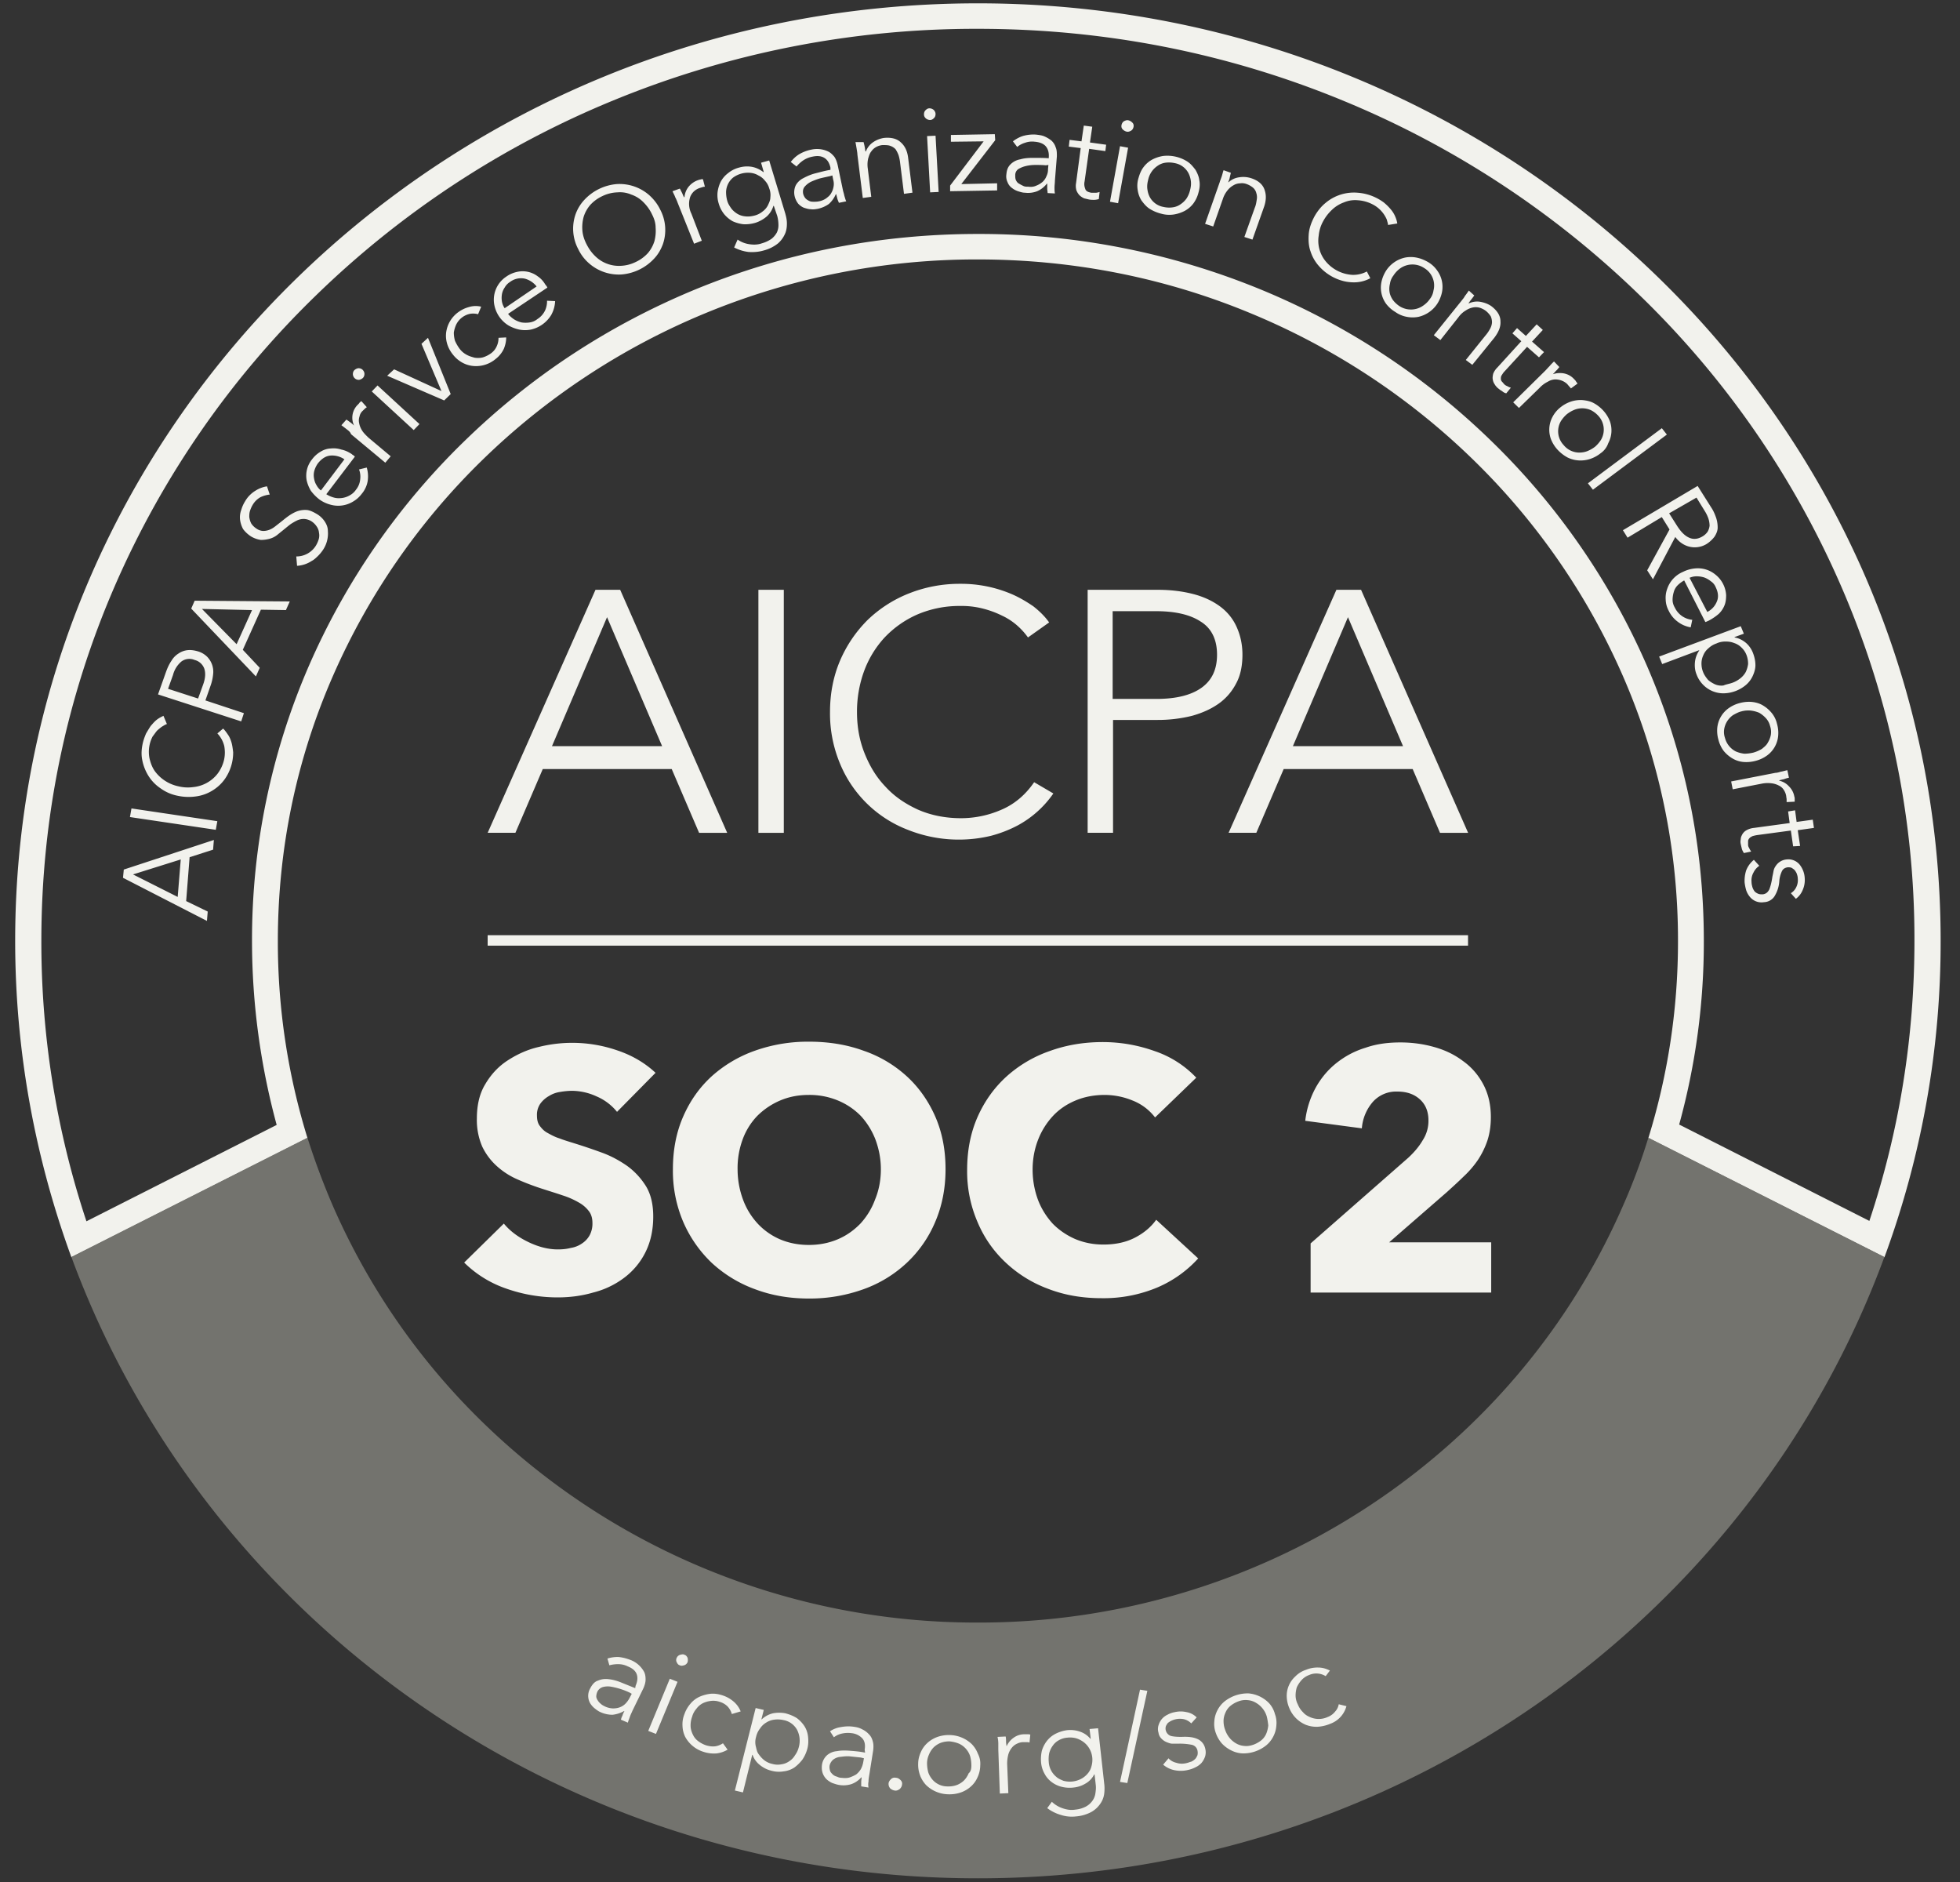
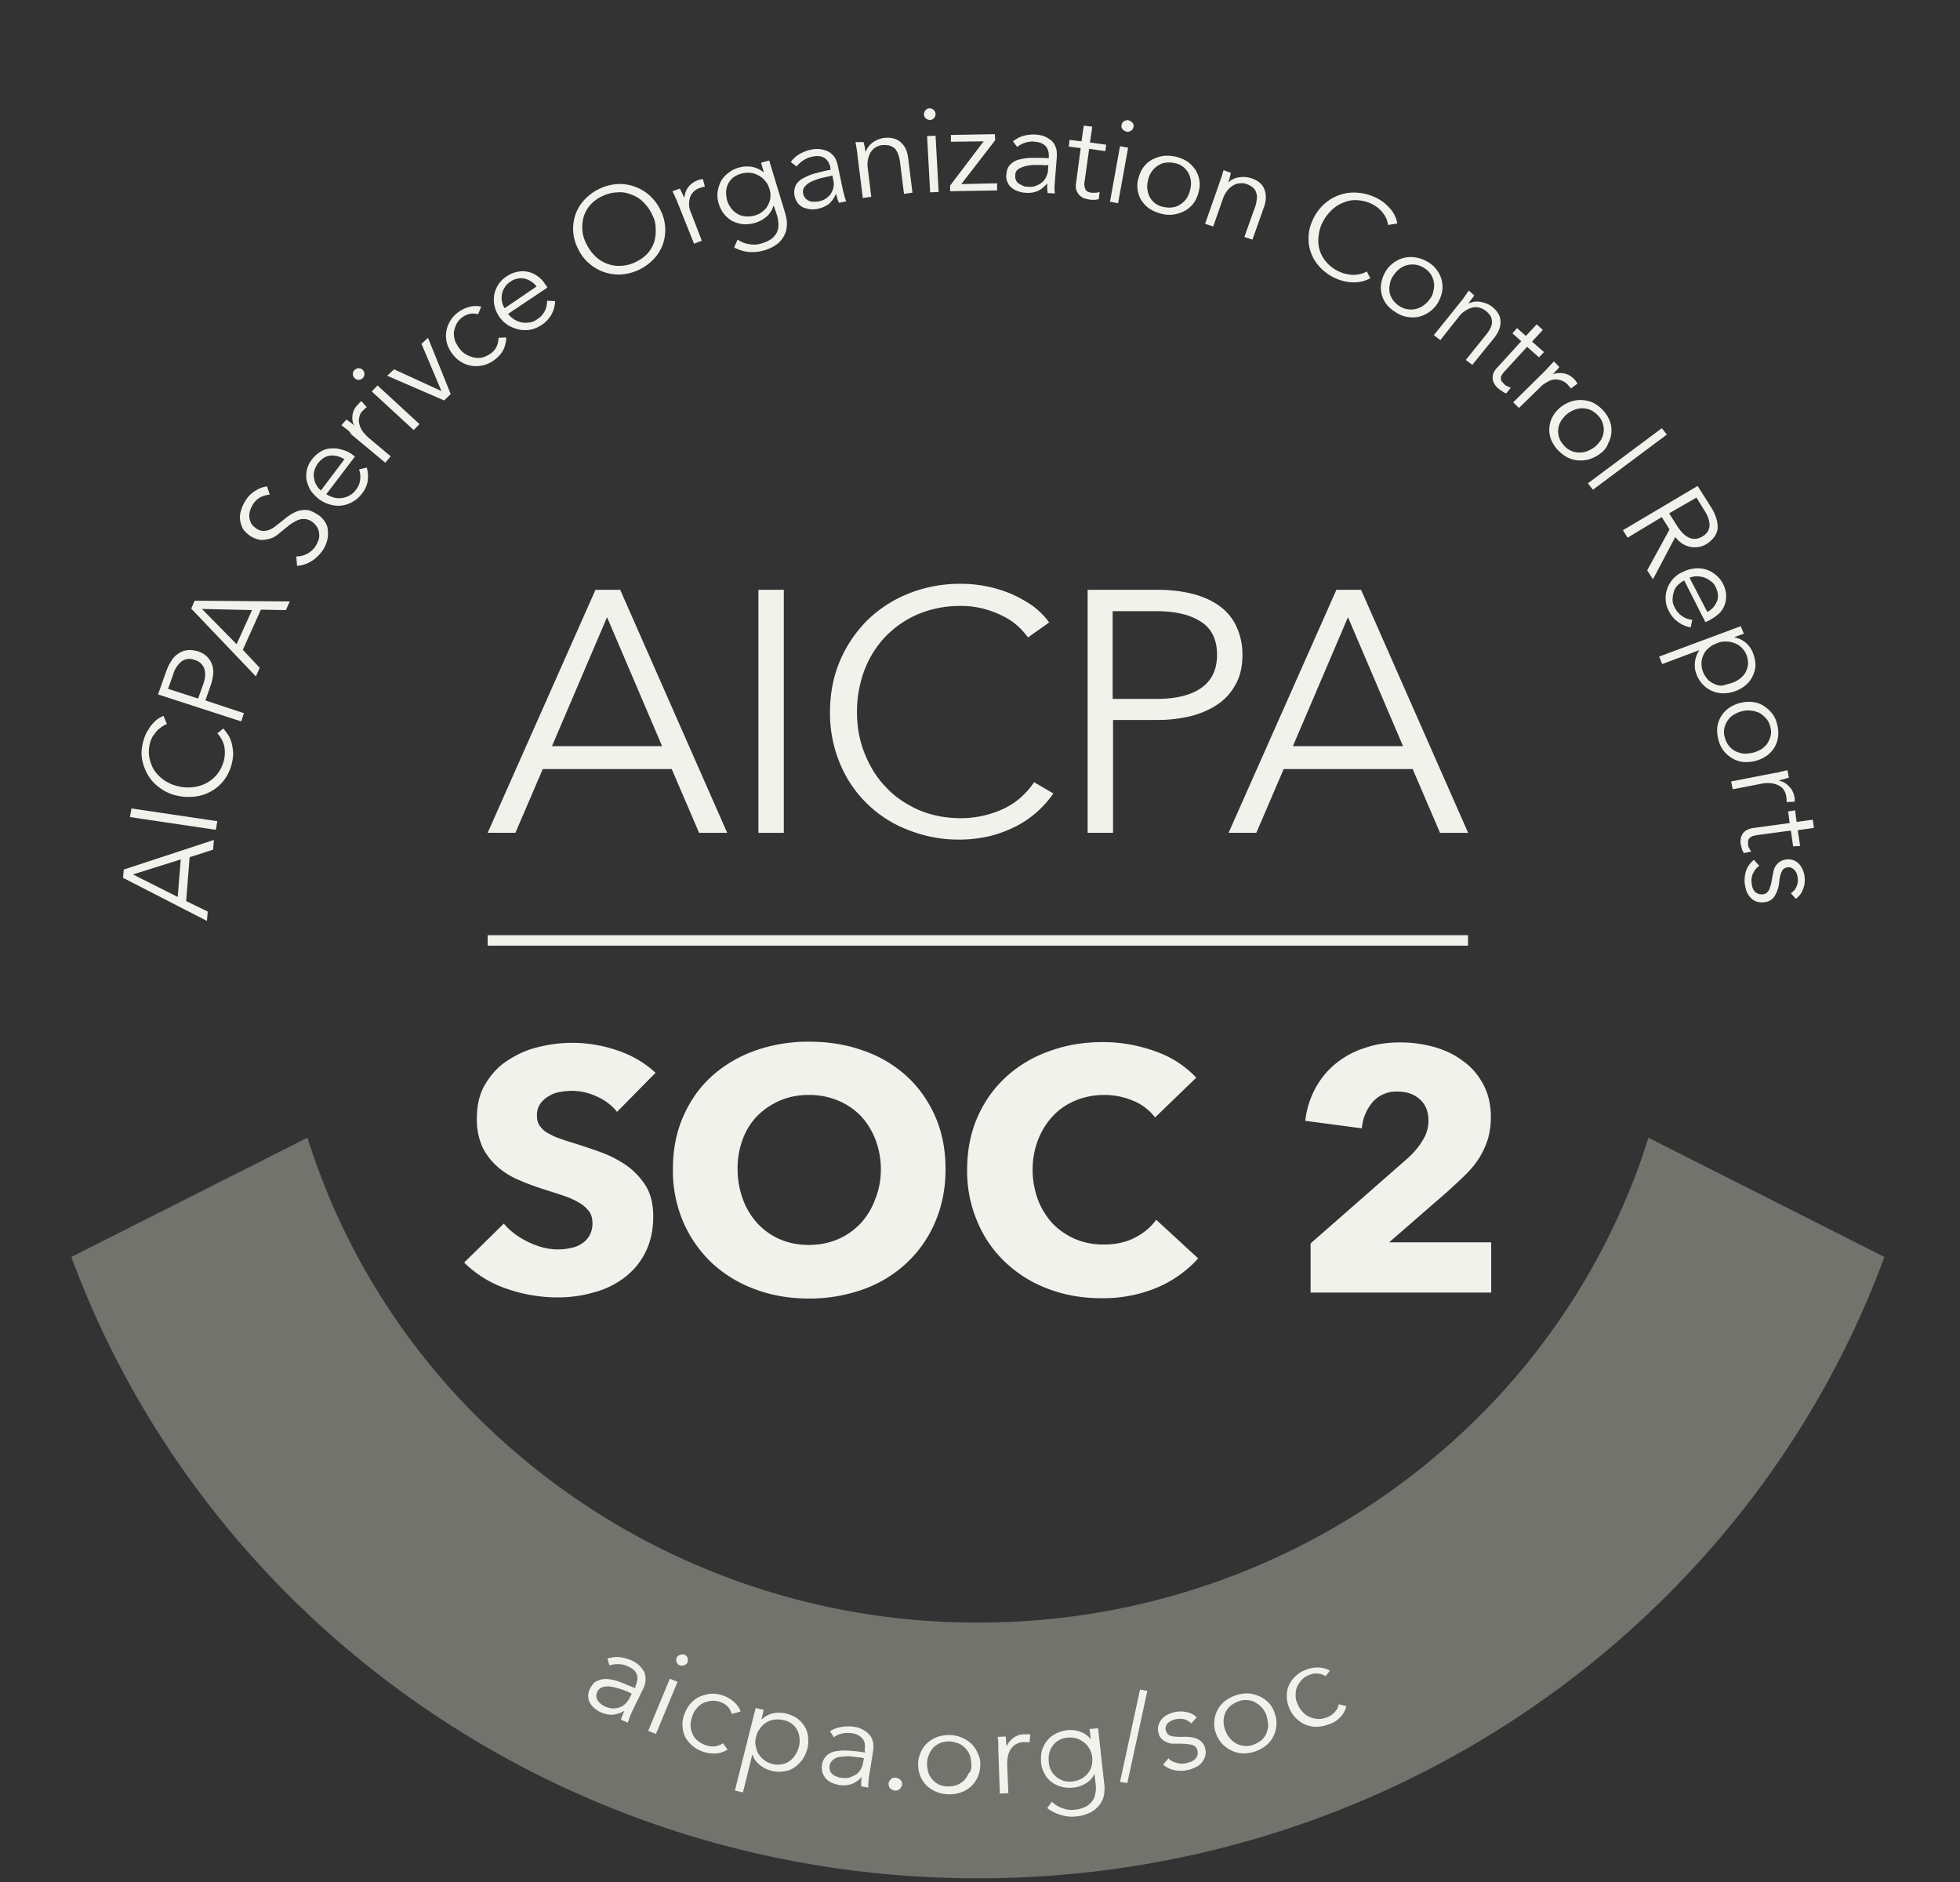
<svg xmlns="http://www.w3.org/2000/svg" width="50" height="48" fill="none">
  <rect width="100%" height="100%" fill="#333333" stroke="none" />
  <g clip-path="url(#a)">
-     <path fill="#F2F2ED" d="M24.947.735c3.222 0 6.356.612 9.303 1.827a23.908 23.908 0 0 1 7.594 4.983 23.157 23.157 0 0 1 5.118 7.393 22.557 22.557 0 0 1 1.876 9.057c0 2.448-.383 4.84-1.15 7.144l-4.852-2.458a17.51 17.51 0 0 0 .629-4.686c0-2.439-.491-4.801-1.454-7.02a18.005 18.005 0 0 0-3.969-5.729 18.554 18.554 0 0 0-5.884-3.864 18.867 18.867 0 0 0-7.211-1.415c-2.505 0-4.931.478-7.21 1.415-2.201.909-4.186 2.21-5.885 3.864a18.011 18.011 0 0 0-3.969 5.729 17.537 17.537 0 0 0-1.454 7.02c0 1.597.216 3.175.629 4.696l-4.853 2.458a22.602 22.602 0 0 1-1.15-7.154c0-3.137.63-6.188 1.877-9.057A23.207 23.207 0 0 1 8.05 7.545a23.856 23.856 0 0 1 7.594-4.983A24.302 24.302 0 0 1 24.947.735Zm0-.65C11.38.085.387 10.787.387 23.995c0 2.83.512 5.547 1.435 8.072l6.022-3.041a16.912 16.912 0 0 1-.756-5.022c0-2.352.471-4.629 1.404-6.761a17.448 17.448 0 0 1 3.831-5.528 17.973 17.973 0 0 1 5.679-3.73 18.109 18.109 0 0 1 6.945-1.368c2.407 0 4.755.46 6.945 1.368a17.974 17.974 0 0 1 5.679 3.73 17.45 17.45 0 0 1 3.83 5.528 16.832 16.832 0 0 1 1.405 6.761c0 1.722-.255 3.405-.756 5.021l6.022 3.042a23.217 23.217 0 0 0 1.434-8.072c0-13.208-10.992-23.91-24.559-23.91Z" />
    <path fill="#73736E" d="M24.946 47.906c10.66 0 19.726-6.61 23.125-15.848l-6.021-3.041a15.467 15.467 0 0 1-.649 1.74 17.443 17.443 0 0 1-3.831 5.528 17.972 17.972 0 0 1-5.678 3.73 18.107 18.107 0 0 1-6.946 1.368 18.07 18.07 0 0 1-6.945-1.368 17.974 17.974 0 0 1-5.678-3.73 17.444 17.444 0 0 1-3.831-5.528 18.588 18.588 0 0 1-.649-1.74l-6.022 3.041c3.4 9.239 12.466 15.848 23.125 15.848Z" />
    <path fill="#F2F2ED" d="M13.148 21.24h-.707l2.75-6.197h.63l2.73 6.198h-.717l-.698-1.626h-3.29l-.698 1.626Zm.933-2.209h2.81l-1.405-3.29-1.405 3.29ZM19.347 21.24v-6.197h.648v6.198h-.648ZM26.872 20.236a2.615 2.615 0 0 1-.923.823 3.217 3.217 0 0 1-.669.258 3.512 3.512 0 0 1-2.122-.153 3.055 3.055 0 0 1-1.739-1.712 3.31 3.31 0 0 1-.245-1.3c0-.469.088-.909.255-1.301.168-.392.403-.736.698-1.033a3.232 3.232 0 0 1 1.051-.679 3.5 3.5 0 0 1 1.316-.249 3.286 3.286 0 0 1 1.327.268c.196.086.373.192.54.306.157.124.295.258.403.411l-.54.383a1.805 1.805 0 0 0-.266-.296 1.624 1.624 0 0 0-.393-.259 2.465 2.465 0 0 0-.49-.181 2.163 2.163 0 0 0-.57-.067 2.73 2.73 0 0 0-1.11.22 2.58 2.58 0 0 0-.836.592 2.578 2.578 0 0 0-.52.861 3.01 3.01 0 0 0-.177 1.033c0 .364.059.708.186 1.033.128.325.295.612.531.86.226.25.5.44.835.594.324.143.697.22 1.1.22.364 0 .717-.077 1.041-.22.334-.144.61-.383.826-.698l.49.287ZM27.746 15.043h1.798c.324 0 .619.038.884.105s.491.172.678.306c.186.134.334.306.432.517.098.21.157.45.157.727 0 .277-.049.526-.157.726-.108.21-.256.383-.442.517-.187.134-.413.239-.688.316a3.61 3.61 0 0 1-.884.105h-1.13v2.878h-.648v-6.197Zm1.749 2.783c.51 0 .894-.096 1.159-.287.265-.191.393-.469.393-.841 0-.383-.138-.67-.413-.842-.275-.182-.658-.268-1.15-.268h-1.1v2.238h1.11ZM32.049 21.24h-.707l2.75-6.197h.629l2.731 6.198h-.717l-.697-1.626h-3.291l-.698 1.626Zm.933-2.209h2.81l-1.405-3.29-1.405 3.29ZM15.74 28.357a1.348 1.348 0 0 0-.52-.393 1.53 1.53 0 0 0-.619-.143c-.098 0-.206.01-.314.029a.727.727 0 0 0-.285.105.685.685 0 0 0-.216.191.495.495 0 0 0-.088.306c0 .105.02.191.068.258.05.067.108.134.197.182.088.048.186.105.314.144.118.047.256.086.403.133.216.067.442.144.678.23.236.086.442.2.638.335.197.143.354.315.481.516.128.21.187.469.187.775 0 .354-.069.66-.206.928a1.837 1.837 0 0 1-.54.64 2.2 2.2 0 0 1-.786.373c-.295.086-.6.124-.904.124-.452 0-.894-.076-1.326-.229a2.827 2.827 0 0 1-1.061-.66l1.012-.994c.157.19.363.344.619.468.255.124.51.191.756.191.118 0 .226-.01.334-.038a.684.684 0 0 0 .285-.114.589.589 0 0 0 .196-.211.628.628 0 0 0 .07-.316c0-.114-.03-.22-.09-.296a.817.817 0 0 0-.255-.22 2.078 2.078 0 0 0-.412-.182c-.167-.057-.354-.114-.56-.181a6.409 6.409 0 0 1-.6-.23 1.926 1.926 0 0 1-.52-.335 1.596 1.596 0 0 1-.373-.497 1.704 1.704 0 0 1-.138-.717c0-.345.069-.641.216-.88.147-.249.334-.45.57-.603.236-.153.5-.277.795-.344a3.517 3.517 0 0 1 1.995.086c.373.124.707.316.982.574l-.982.995ZM24.121 29.82c0 .487-.088.937-.265 1.348a3.048 3.048 0 0 1-.727 1.043 3.177 3.177 0 0 1-1.1.67 4.043 4.043 0 0 1-1.385.238c-.501 0-.953-.076-1.386-.239a3.272 3.272 0 0 1-1.1-.67 3.19 3.19 0 0 1-.727-1.042 3.312 3.312 0 0 1-.265-1.348c0-.498.088-.947.265-1.349.177-.401.413-.736.727-1.023a3.293 3.293 0 0 1 1.1-.65 4.04 4.04 0 0 1 1.386-.23c.5 0 .962.076 1.385.23a3.14 3.14 0 0 1 1.1.65c.304.277.55.622.727 1.023.177.402.265.851.265 1.349Zm-1.65 0c0-.268-.05-.517-.138-.756a1.903 1.903 0 0 0-.373-.602 1.754 1.754 0 0 0-.58-.392 1.884 1.884 0 0 0-.746-.144c-.275 0-.51.048-.737.144a1.86 1.86 0 0 0-.58.392 1.712 1.712 0 0 0-.373.602 2.11 2.11 0 0 0-.128.756c0 .277.05.535.138.774.088.24.216.44.373.612a1.7 1.7 0 0 0 .57.402c.226.096.472.144.737.144s.51-.048.737-.144c.226-.096.412-.23.58-.402.156-.172.284-.372.372-.612.099-.239.148-.497.148-.774ZM29.535 32.832a3.54 3.54 0 0 1-1.434.278c-.492 0-.944-.077-1.366-.24a3.19 3.19 0 0 1-1.08-.669 2.986 2.986 0 0 1-.718-1.033 3.254 3.254 0 0 1-.265-1.33c0-.497.088-.946.265-1.348.177-.401.423-.746.737-1.032a3.227 3.227 0 0 1 1.1-.65c.423-.154.874-.23 1.356-.23.452 0 .894.076 1.326.23a2.61 2.61 0 0 1 1.061.678L29.466 28.5a1.335 1.335 0 0 0-.57-.43 1.882 1.882 0 0 0-.717-.144c-.265 0-.52.048-.746.144-.227.095-.423.23-.58.401a1.906 1.906 0 0 0-.373.603c-.089.23-.138.487-.138.755 0 .278.05.536.138.775.088.23.216.43.373.603.157.162.353.296.57.392.226.095.461.143.727.143.304 0 .57-.057.795-.172.226-.115.413-.268.55-.46l1.071.986a2.987 2.987 0 0 1-1.031.736ZM33.434 31.713l2.486-2.18c.157-.144.285-.297.373-.45a.905.905 0 0 0 .147-.507c0-.22-.069-.401-.216-.535s-.334-.201-.58-.201a.798.798 0 0 0-.618.258 1.165 1.165 0 0 0-.285.68l-1.444-.192a2.3 2.3 0 0 1 .265-.842c.137-.248.314-.459.53-.631.217-.172.462-.306.747-.392.275-.096.57-.134.884-.134.295 0 .58.038.855.115.275.076.52.191.736.354.217.152.393.354.521.593s.197.516.197.841c0 .22-.03.421-.089.603a2.15 2.15 0 0 1-.245.497 2.52 2.52 0 0 1-.364.42c-.137.135-.275.259-.422.393l-1.474 1.282h2.603v1.281h-4.607v-1.253ZM37.452 23.852H12.44v.267h25.01v-.267ZM5.299 23.25l-.02.238-2.141-1.1.02-.21 2.298-.755-.02.248-.599.192-.088 1.119.55.267Zm-.766-.374.078-.956-1.218.382 1.14.574ZM5.544 20.944l-.039.22-2.19-.325.039-.22 2.19.325ZM5.692 18.582c.05.048.089.105.128.163.04.057.069.133.088.2.02.077.03.154.04.24a1.18 1.18 0 0 1-.216.689c-.089.123-.197.22-.325.296a1.057 1.057 0 0 1-.412.143 1.323 1.323 0 0 1-.472-.019 1.102 1.102 0 0 1-.432-.191 1.048 1.048 0 0 1-.305-.316 1.188 1.188 0 0 1-.157-.402c-.03-.143-.02-.296.02-.459.02-.076.049-.153.078-.22.04-.067.079-.134.118-.191.05-.057.099-.115.148-.153.059-.048.118-.076.177-.105l.088.21c-.04.01-.079.039-.128.067-.04.029-.088.067-.127.105-.04.048-.07.096-.109.144a.844.844 0 0 0-.079.564c.03.124.07.23.138.325a1 1 0 0 0 .6.383.997.997 0 0 0 .373.02.898.898 0 0 0 .619-.335.946.946 0 0 0 .167-.345c.03-.125.03-.24.01-.363a.711.711 0 0 0-.177-.326l.147-.124ZM4.031 17.711l.207-.583c.039-.105.078-.191.137-.277a.531.531 0 0 1 .177-.182.503.503 0 0 1 .226-.086c.078-.01.167 0 .265.028a.56.56 0 0 1 .236.134.545.545 0 0 1 .157.46c-.01.095-.03.19-.069.296l-.127.363.982.325-.069.21-2.122-.688Zm1.022.106.128-.355c.059-.162.068-.296.03-.41a.353.353 0 0 0-.247-.22.34.34 0 0 0-.334.038.664.664 0 0 0-.216.344l-.127.354.766.248ZM6.626 17.032l-.098.22-1.65-1.73.088-.201 2.426.019-.098.22-.639-.01-.461 1.023.432.46Zm-.59-.602.393-.87-1.277-.029.884.899ZM6.88 12.614a.728.728 0 0 0-.236.067.53.53 0 0 0-.196.192.73.73 0 0 0-.069.152c-.02.058-.02.115-.02.163.01.057.02.105.05.163a.45.45 0 0 0 .137.133.318.318 0 0 0 .167.058c.05 0 .108-.01.157-.029a.59.59 0 0 0 .148-.086l.147-.115c.06-.047.128-.105.197-.153.068-.048.137-.086.206-.114a.609.609 0 0 1 .236-.039c.078 0 .167.039.265.096a.618.618 0 0 1 .216.2c.05.077.079.154.079.24a.75.75 0 0 1-.128.488.97.97 0 0 1-.128.153c-.049.047-.098.095-.157.124a.757.757 0 0 1-.373.124l-.02-.239a.582.582 0 0 0 .501-.277.735.735 0 0 0 .069-.153.343.343 0 0 0 .01-.172.328.328 0 0 0-.06-.163.454.454 0 0 0-.137-.134.382.382 0 0 0-.187-.057.394.394 0 0 0-.176.038 1.499 1.499 0 0 0-.167.096c-.05.038-.108.086-.167.134l-.177.143a.534.534 0 0 1-.197.096.836.836 0 0 1-.216.028.688.688 0 0 1-.245-.086.785.785 0 0 1-.207-.19.687.687 0 0 1-.078-.24.543.543 0 0 1 .03-.249.887.887 0 0 1 .098-.22.757.757 0 0 1 .275-.277.745.745 0 0 1 .284-.105l.07.21ZM8.973 11.581c.01.01.02.02.039.029.01.01.03.019.04.038l-.728.957a.719.719 0 0 0 .197.086c.068.019.137.019.206.01a.533.533 0 0 0 .196-.068.444.444 0 0 0 .158-.143.488.488 0 0 0 .108-.268.513.513 0 0 0-.03-.249l.197-.048c.039.134.039.259.02.364a.683.683 0 0 1-.148.306.739.739 0 0 1-.226.2.725.725 0 0 1-.57.077.859.859 0 0 1-.285-.134 1.147 1.147 0 0 1-.216-.22.907.907 0 0 1-.108-.267.66.66 0 0 1 .138-.536.726.726 0 0 1 .226-.2.525.525 0 0 1 .255-.077.63.63 0 0 1 .265.028c.099.02.177.058.266.115Zm-.187.134a.553.553 0 0 0-.354-.096c-.118.01-.226.077-.324.201a.628.628 0 0 0-.088.182.421.421 0 0 0-.01.191c.01.067.03.125.059.172.03.058.069.106.118.144l.599-.794ZM8.846 10.95a6.096 6.096 0 0 0-.137-.105l.128-.144c.03.02.068.048.108.077a.78.78 0 0 1 .088.076.464.464 0 0 1 .088-.526c.02-.02.04-.038.05-.057a.17.17 0 0 1 .049-.039l.137.153c-.01.01-.03.02-.049.039l-.059.057a.262.262 0 0 0-.078.143.3.3 0 0 0-.01.163.52.52 0 0 0 .069.182c.039.067.098.124.167.191l.57.478-.138.163-.874-.727c-.02-.057-.06-.086-.109-.124ZM9.248 9.43c.03.028.049.066.049.105 0 .038-.01.076-.04.105a.19.19 0 0 1-.098.048.15.15 0 0 1-.157-.144c0-.038.01-.076.04-.105a.189.189 0 0 1 .098-.048c.039 0 .078.01.108.038Zm1.453 1.386-.147.153-1.07-.985.147-.153 1.07.985ZM11.498 10.05l-.167.163-1.454-.63.177-.163 1.208.554-.51-1.205.166-.153.58 1.435ZM12.196 8.014a.494.494 0 0 0-.206-.01.509.509 0 0 0-.354.278.78.78 0 0 0-.059.2c0 .067.01.144.03.21.03.068.068.135.117.202.05.067.108.114.177.153.069.038.138.057.207.076.068.01.147.01.216-.01a.7.7 0 0 0 .206-.105.44.44 0 0 0 .147-.19.487.487 0 0 0 .04-.202l.196-.01c0 .096-.02.192-.059.288a.706.706 0 0 1-.206.258.775.775 0 0 1-.58.182.71.71 0 0 1-.275-.086.77.77 0 0 1-.236-.201.805.805 0 0 1-.147-.268c-.03-.096-.04-.191-.03-.287a.76.76 0 0 1 .305-.526.813.813 0 0 1 .275-.134.586.586 0 0 1 .315-.01l-.079.192ZM13.905 7.249c.01.01.02.028.03.038.01.01.02.029.029.048l-1.002.67c.04.057.098.104.157.143a.64.64 0 0 0 .187.076c.069.01.137.01.206 0a.4.4 0 0 0 .197-.086.53.53 0 0 0 .196-.22.564.564 0 0 0 .05-.248l.206.01a.788.788 0 0 1-.099.353.816.816 0 0 1-.52.373.766.766 0 0 1-.295 0 .96.96 0 0 1-.275-.105.789.789 0 0 1-.354-.488.705.705 0 0 1 .295-.756.742.742 0 0 1 .285-.124.638.638 0 0 1 .52.115.626.626 0 0 1 .187.2Zm-.216.057a.568.568 0 0 0-.305-.2.465.465 0 0 0-.373.085.388.388 0 0 0-.137.144.424.424 0 0 0-.07.172.56.56 0 0 0 0 .182c.01.057.03.114.07.172l.815-.555ZM16.842 5.346a1.111 1.111 0 0 1 .069.88c-.05.133-.118.258-.226.372A1.275 1.275 0 0 1 15.86 7a1.15 1.15 0 0 1-.826-.277 1.124 1.124 0 0 1-.285-.373 1.113 1.113 0 0 1-.068-.88 1.06 1.06 0 0 1 .226-.373 1.275 1.275 0 0 1 .825-.402 1.15 1.15 0 0 1 .825.278c.118.105.216.23.285.373Zm-.216.105a1.104 1.104 0 0 0-.216-.297.778.778 0 0 0-.305-.191.726.726 0 0 0-.353-.057.943.943 0 0 0-.384.095.978.978 0 0 0-.314.23.859.859 0 0 0-.167.306c-.03.115-.04.23-.03.344.01.124.05.24.109.354.059.115.127.21.216.296a.859.859 0 0 0 .648.249.943.943 0 0 0 .383-.096.976.976 0 0 0 .315-.229.858.858 0 0 0 .167-.306c.03-.115.039-.23.03-.344 0-.125-.04-.24-.1-.354ZM17.225 5.03c-.02-.058-.05-.105-.069-.153l.187-.067.059.115c.02.047.03.076.049.105h.01a.492.492 0 0 1 .098-.258.535.535 0 0 1 .236-.173c.03-.01.049-.019.069-.019.02-.01.039-.01.068-.01l.05.192c-.01 0-.03 0-.06.01l-.088.028a.415.415 0 0 0-.137.086.4.4 0 0 0-.089.134.56.56 0 0 0 .03.43l.265.69-.197.076-.422-1.052a1.07 1.07 0 0 0-.059-.134ZM18.816 6.11a.684.684 0 0 0 .285.116c.108.019.226.019.334-.02a.827.827 0 0 0 .246-.114.528.528 0 0 0 .137-.163.433.433 0 0 0 .04-.2.91.91 0 0 0-.03-.22l-.088-.259h-.01a.594.594 0 0 1-.167.268.843.843 0 0 1-.285.162.914.914 0 0 1-.314.039.903.903 0 0 1-.275-.077.776.776 0 0 1-.217-.182.776.776 0 0 1-.137-.267.716.716 0 0 1-.03-.287.843.843 0 0 1 .079-.268.664.664 0 0 1 .187-.22.725.725 0 0 1 .284-.144.728.728 0 0 1 .325-.019c.108.02.206.067.294.134h.01l-.069-.239.207-.057.412 1.358c.02.076.04.153.04.249 0 .086-.01.181-.05.267a.693.693 0 0 1-.176.24.978.978 0 0 1-.364.181c-.127.038-.265.048-.393.038a1.075 1.075 0 0 1-.363-.114l.088-.201Zm-.265-.994c.02.077.059.134.098.191.04.058.098.106.157.144a.475.475 0 0 0 .207.067c.078.01.157 0 .235-.02a.525.525 0 0 0 .207-.105.44.44 0 0 0 .137-.162c.03-.067.06-.124.06-.2a.463.463 0 0 0-.03-.23.464.464 0 0 0-.108-.192.447.447 0 0 0-.167-.134.476.476 0 0 0-.207-.067.643.643 0 0 0-.442.124.498.498 0 0 0-.176.364c0 .077.01.153.029.22ZM21.185 4.274c-.03-.124-.079-.2-.157-.248-.079-.048-.177-.058-.305-.03a.64.64 0 0 0-.236.097.844.844 0 0 0-.167.153l-.147-.115a.785.785 0 0 1 .206-.192.988.988 0 0 1 .324-.124.663.663 0 0 1 .422.048c.06.029.109.076.158.134.04.057.069.134.088.22l.128.612c.01.057.03.105.04.163.019.057.029.105.049.143l-.187.038c-.01-.028-.03-.067-.04-.105l-.029-.115h-.01a.714.714 0 0 1-.177.249.772.772 0 0 1-.284.124c-.06.01-.118.02-.177.01-.06 0-.118-.02-.177-.038a.41.41 0 0 1-.147-.106.498.498 0 0 1-.089-.19.431.431 0 0 1 .03-.278.448.448 0 0 1 .196-.182c.089-.048.197-.096.314-.124.118-.029.246-.067.374-.086v-.058Zm-.02.22c-.088.02-.177.038-.255.058a1.844 1.844 0 0 0-.226.086.522.522 0 0 0-.157.124c-.04.048-.05.105-.04.172.01.048.03.086.06.124.029.03.058.048.097.067.04.02.08.02.118.02.04 0 .079 0 .128-.01a.473.473 0 0 0 .187-.077c.049-.038.098-.076.127-.133a.46.46 0 0 0 .06-.163.381.381 0 0 0-.01-.182l-.02-.105-.069.02ZM22.03 3.624c.01.038.02.076.029.124.01.048.01.086.02.115h.01a.49.49 0 0 1 .176-.23.663.663 0 0 1 .285-.115c.187-.019.334.02.432.115.108.096.168.23.187.411l.108.87-.216.03-.098-.785a1.048 1.048 0 0 0-.04-.2.75.75 0 0 0-.078-.154.334.334 0 0 0-.138-.086c-.049-.019-.118-.019-.196-.019a.43.43 0 0 0-.157.048.364.364 0 0 0-.128.115c-.04.048-.059.115-.079.181a.686.686 0 0 0-.01.25l.089.726-.216.029-.138-1.11c0-.038-.01-.086-.02-.153-.01-.057-.019-.115-.029-.162h.206ZM23.866 2.907c0 .038-.01.076-.04.105-.029.029-.058.048-.098.048a.167.167 0 0 1-.108-.039c-.03-.028-.049-.057-.049-.105 0-.038.01-.076.04-.105.03-.029.058-.048.098-.048s.069.01.108.038c.03.03.049.067.049.106Zm.079 1.989-.217.01-.078-1.435.216-.01.079 1.435ZM25.388 3.576l-.865 1.119.914-.02v.182l-1.199.02v-.144l.855-1.128-.835.01v-.173l1.12-.02.01.154ZM26.754 4.016c.01-.124-.02-.22-.078-.287-.06-.067-.157-.105-.285-.115a.527.527 0 0 0-.246.029.542.542 0 0 0-.196.105l-.109-.143a.85.85 0 0 1 .246-.134.972.972 0 0 1 .344-.038c.079.01.157.019.216.047a.772.772 0 0 1 .177.106c.05.047.088.105.108.172.03.067.03.143.03.23l-.05.621c0 .057-.01.115-.01.172 0 .058 0 .105.01.153l-.186-.01c0-.038-.01-.076-.01-.114v-.125h-.01a.635.635 0 0 1-.246.192.646.646 0 0 1-.314.038c-.059 0-.118-.02-.177-.038a.503.503 0 0 1-.157-.086.313.313 0 0 1-.108-.144.338.338 0 0 1-.03-.2c.01-.115.04-.192.109-.259a.456.456 0 0 1 .245-.124c.098-.029.207-.038.334-.038.128 0 .256 0 .393.01v-.02Zm-.078.2c-.089-.009-.177-.009-.266-.009-.088 0-.167.01-.245.029a.677.677 0 0 0-.187.076.185.185 0 0 0-.079.154c0 .047 0 .095.02.133.02.039.04.067.079.086.03.02.069.039.108.058.04.019.078.019.128.019.078.01.147 0 .206-.029a.528.528 0 0 0 .157-.095.376.376 0 0 0 .098-.144.378.378 0 0 0 .04-.182l.01-.105-.07.01ZM28.198 3.854l-.413-.058-.117.832a.308.308 0 0 0 0 .134c.01.038.02.067.03.086.019.02.038.038.068.048.03.01.059.02.088.02h.098c.03 0 .07-.01.099-.02l-.02.182c-.04.01-.079.019-.118.019-.039 0-.088 0-.137-.01l-.118-.028a.414.414 0 0 1-.118-.077.396.396 0 0 1-.079-.124.398.398 0 0 1-.01-.191l.118-.89-.304-.038.02-.172.304.038.059-.402.216.029-.059.402.413.057-.02.163ZM28.523 5.183l-.207-.038.256-1.416.206.038-.255 1.416Zm.393-1.942c-.01.039-.03.077-.07.096-.038.02-.068.029-.107.02a.206.206 0 0 1-.099-.058c-.029-.029-.039-.067-.029-.115.01-.038.03-.076.069-.096.04-.019.069-.028.108-.019.04.01.069.029.098.058.03.028.04.067.03.114ZM30.575 4.906a.804.804 0 0 1-.127.277.687.687 0 0 1-.217.191.906.906 0 0 1-.285.096.754.754 0 0 1-.324-.02 1.008 1.008 0 0 1-.294-.124c-.089-.057-.148-.133-.207-.21a.682.682 0 0 1-.098-.268.652.652 0 0 1 .02-.306c.03-.105.068-.2.127-.277a.683.683 0 0 1 .216-.191.906.906 0 0 1 .285-.096.954.954 0 0 1 .62.143c.088.058.146.134.206.21.049.087.088.173.098.269.02.095.01.2-.02.306Zm-.216-.058c.02-.076.03-.153.02-.23a.607.607 0 0 0-.06-.2.494.494 0 0 0-.354-.258.668.668 0 0 0-.235-.01.445.445 0 0 0-.196.077.568.568 0 0 0-.245.363c-.02.076-.03.153-.02.23.01.076.029.143.059.2a.493.493 0 0 0 .354.258c.088.02.166.02.235.01a.445.445 0 0 0 .196-.076.59.59 0 0 0 .158-.153.686.686 0 0 0 .088-.21ZM31.4 4.408c-.01.038-.02.077-.03.125-.009.047-.028.086-.038.114h.01a.487.487 0 0 1 .265-.124.651.651 0 0 1 .304.02c.177.056.295.152.344.286.05.134.05.277-.01.45l-.295.832-.206-.067.266-.746c.029-.067.039-.134.049-.201a.343.343 0 0 0-.01-.172.27.27 0 0 0-.079-.134.537.537 0 0 0-.167-.096.323.323 0 0 0-.167-.019.339.339 0 0 0-.167.048.508.508 0 0 0-.157.134.676.676 0 0 0-.118.22l-.245.698-.207-.067.373-1.062c.01-.038.03-.086.05-.143.02-.058.03-.115.049-.163l.187.067ZM34.957 7.096a.86.86 0 0 1-.422.105c-.079 0-.168-.01-.246-.028a1.238 1.238 0 0 1-.639-.383 1.03 1.03 0 0 1-.216-.373c-.049-.134-.059-.277-.049-.43.01-.153.06-.297.138-.45.078-.143.176-.268.294-.363a1.123 1.123 0 0 1 .825-.258 1.276 1.276 0 0 1 .659.248c.059.048.118.105.167.163.05.057.088.114.118.181.03.067.049.125.059.192l-.236.038c0-.038-.02-.086-.03-.134a.78.78 0 0 0-.364-.392.961.961 0 0 0-.382-.105.727.727 0 0 0-.354.057.856.856 0 0 0-.304.191 1.14 1.14 0 0 0-.226.297.925.925 0 0 0-.108.354.822.822 0 0 0 .187.67.954.954 0 0 0 .667.334.738.738 0 0 0 .374-.086l.088.172ZM36.666 7.746a.784.784 0 0 1-.481.335.764.764 0 0 1-.295 0 .722.722 0 0 1-.295-.124.827.827 0 0 1-.236-.21.704.704 0 0 1-.118-.555.886.886 0 0 1 .118-.288.775.775 0 0 1 .482-.334.765.765 0 0 1 .295 0c.098.019.196.057.294.114a.735.735 0 0 1 .236.22.704.704 0 0 1 .118.555.888.888 0 0 1-.118.287Zm-.187-.124a.445.445 0 0 0 .089-.21.516.516 0 0 0-.236-.575.54.54 0 0 0-.629.02.666.666 0 0 0-.157.172.44.44 0 0 0-.088.21.516.516 0 0 0-.01.21c.01.068.04.134.078.192.04.057.099.115.167.162a.54.54 0 0 0 .629-.02.631.631 0 0 0 .157-.161ZM37.609 7.536a2.74 2.74 0 0 1-.079.105c-.03.038-.049.067-.069.096h.01c.089-.039.187-.058.295-.039.108.02.206.058.285.115.147.115.226.24.226.383.01.143-.05.277-.158.42l-.56.689-.166-.124.5-.622a.903.903 0 0 0 .118-.172.379.379 0 0 0 .05-.163.388.388 0 0 0-.03-.153.563.563 0 0 0-.128-.143.543.543 0 0 0-.147-.077.371.371 0 0 0-.177-.01.515.515 0 0 0-.186.077.62.62 0 0 0-.187.172l-.462.584-.167-.125.708-.88c.02-.028.058-.066.088-.124.04-.048.069-.095.098-.134l.138.125ZM39.26 9.114l-.304-.268-.57.621c-.04.039-.059.077-.079.106-.02.028-.02.067-.02.086 0 .029.01.057.03.076.02.02.04.048.059.067.02.02.05.038.079.048.029.02.059.029.088.038l-.118.144a.234.234 0 0 1-.108-.058c-.04-.019-.069-.047-.108-.076-.03-.029-.059-.058-.079-.096a.28.28 0 0 1-.049-.124c-.01-.048 0-.096.01-.144a.46.46 0 0 1 .108-.162l.61-.67-.227-.2.118-.134.226.2.275-.296.157.143-.275.297.305.268-.128.134ZM39.525 9.343c.04-.048.079-.086.118-.124l.137.143c-.029.029-.049.067-.088.096-.03.038-.06.067-.079.086a.57.57 0 0 1 .285-.02c.098.02.187.068.256.144.02.02.039.039.049.058.01.019.03.038.04.057l-.168.124c-.01-.01-.02-.028-.04-.047-.019-.02-.039-.048-.058-.067a.412.412 0 0 0-.138-.086.469.469 0 0 0-.167-.03.383.383 0 0 0-.186.058.72.72 0 0 0-.207.153l-.53.517-.147-.144.805-.794c.04-.038.069-.076.118-.124ZM40.842 11.552a.872.872 0 0 1-.276.153.784.784 0 0 1-.294.038.742.742 0 0 1-.285-.076.98.98 0 0 1-.256-.2.868.868 0 0 1-.167-.269.695.695 0 0 1 .04-.564.76.76 0 0 1 .196-.239.869.869 0 0 1 .275-.153.785.785 0 0 1 .295-.038c.098.01.196.028.285.076a.936.936 0 0 1 .245.192.869.869 0 0 1 .167.267.693.693 0 0 1-.04.564.514.514 0 0 1-.185.25Zm-.148-.162a.812.812 0 0 0 .148-.173.514.514 0 0 0-.069-.612.645.645 0 0 0-.187-.143.539.539 0 0 0-.423-.01.81.81 0 0 0-.196.115.815.815 0 0 0-.147.172.51.51 0 0 0 .069.612.516.516 0 0 0 .392.192c.07 0 .148-.01.216-.039a.806.806 0 0 0 .197-.114ZM40.636 12.49l-.128-.163 1.886-1.406.128.163-1.886 1.406ZM41.52 13.714l-.119-.191 1.906-1.129.344.545c.059.086.098.182.128.268.029.086.039.172.039.249 0 .076-.03.153-.079.23a.786.786 0 0 1-.206.19.581.581 0 0 1-.629-.019.663.663 0 0 1-.167-.162l-.57 1.08-.147-.229.57-1.042-.197-.316-.874.526Zm1.06-.622.206.325c.099.153.197.25.305.297.108.048.216.038.334-.029a.432.432 0 0 0 .137-.124.401.401 0 0 0 .05-.153.632.632 0 0 0-.03-.182.94.94 0 0 0-.098-.2l-.206-.335-.698.401ZM43.592 15.828c-.01.01-.03.01-.04.019-.019.01-.029.01-.048.019l-.54-1.062a.744.744 0 0 0-.168.125.38.38 0 0 0-.098.172.667.667 0 0 0-.03.2c0 .068.02.134.06.201a.548.548 0 0 0 .442.306l-.04.192a.752.752 0 0 1-.344-.153.735.735 0 0 1-.216-.268.633.633 0 0 1-.078-.287.656.656 0 0 1 .04-.277.72.72 0 0 1 .402-.43.855.855 0 0 1 .304-.087.706.706 0 0 1 .53.163.723.723 0 0 1 .266.516c0 .096-.01.182-.04.258a.616.616 0 0 1-.147.22 1.335 1.335 0 0 1-.255.173Zm-.04-.22a.504.504 0 0 0 .246-.268c.05-.115.03-.24-.03-.364a.33.33 0 0 0-.127-.153.573.573 0 0 0-.167-.095.63.63 0 0 0-.187-.029.433.433 0 0 0-.186.038l.452.87ZM42.403 16.937l-.078-.191 2.082-.775.079.191-.236.086v.01c.108.019.206.067.295.143a.646.646 0 0 1 .176.259c.04.105.06.21.06.306 0 .095-.03.19-.07.277a.662.662 0 0 1-.176.23.907.907 0 0 1-.57.21.72.72 0 0 1-.52-.22.742.742 0 0 1-.168-.268c-.039-.096-.049-.2-.039-.306a.64.64 0 0 1 .108-.296v-.01l-.943.354Zm1.788.478a.716.716 0 0 0 .206-.115.535.535 0 0 0 .138-.162.688.688 0 0 0 .059-.201.625.625 0 0 0-.04-.23.51.51 0 0 0-.127-.19.467.467 0 0 0-.187-.116.54.54 0 0 0-.216-.038.52.52 0 0 0-.236.048.564.564 0 0 0-.206.124.442.442 0 0 0-.128.172.506.506 0 0 0-.049.21c0 .077.01.144.04.22.029.077.078.144.127.202.05.047.118.086.177.114a.41.41 0 0 0 .216.03c.069-.03.147-.04.226-.068ZM44.79 19.404a.9.9 0 0 1-.314.03.66.66 0 0 1-.275-.087.846.846 0 0 1-.226-.191.787.787 0 0 1-.137-.287.832.832 0 0 1-.03-.306.698.698 0 0 1 .285-.497.864.864 0 0 1 .285-.134c.108-.029.216-.039.315-.029.098.01.196.038.275.086a.845.845 0 0 1 .225.191.674.674 0 0 1 .138.278c.03.105.04.21.03.315a.697.697 0 0 1-.285.497.863.863 0 0 1-.285.134Zm-.058-.21a.877.877 0 0 0 .216-.095c.059-.048.118-.096.147-.154a.615.615 0 0 0 .079-.2.459.459 0 0 0-.02-.23.445.445 0 0 0-.108-.2.73.73 0 0 0-.167-.135.798.798 0 0 0-.216-.057.655.655 0 0 0-.236.02c-.078.018-.147.057-.216.095a.544.544 0 0 0-.226.354.467.467 0 0 0 .02.23.54.54 0 0 0 .275.343.787.787 0 0 0 .216.058c.079 0 .157-.01.236-.029ZM45.43 19.682c.058-.01.117-.029.166-.038l.04.191c-.04.01-.079.019-.128.038-.05.01-.088.02-.118.029v.01c.089.019.177.066.246.143a.476.476 0 0 1 .137.258c.01.029.01.048.01.067v.067l-.206.01v-.067c0-.029-.01-.058-.01-.086a.415.415 0 0 0-.06-.154.295.295 0 0 0-.127-.114.53.53 0 0 0-.186-.058.783.783 0 0 0-.256.01l-.736.143-.04-.2 1.13-.22c.03 0 .079-.01.137-.03ZM45.743 21.585l-.058-.402-.855.115a.87.87 0 0 0-.128.029c-.03.019-.059.029-.078.057a.107.107 0 0 0-.03.077v.086c0 .029.01.057.03.086.01.029.03.057.049.086l-.187.038c-.02-.038-.04-.067-.05-.105-.009-.038-.019-.076-.029-.124a.265.265 0 0 1 0-.124c0-.048.02-.087.04-.125a.278.278 0 0 1 .108-.105.476.476 0 0 1 .187-.058l.913-.124-.04-.296.178-.029.039.296.412-.057.03.21-.413.058.06.402-.178.01ZM45.685 22.78a.35.35 0 0 0 .137-.152.401.401 0 0 0 .04-.22.34.34 0 0 0-.02-.106c-.01-.038-.03-.067-.049-.095-.02-.029-.05-.048-.079-.067-.029-.02-.068-.02-.108-.02-.069.01-.118.039-.147.096a.705.705 0 0 0-.069.268.84.84 0 0 1-.127.383.335.335 0 0 1-.266.143.382.382 0 0 1-.363-.143.528.528 0 0 1-.089-.163 1.292 1.292 0 0 1-.039-.191.869.869 0 0 1 .04-.316.657.657 0 0 1 .196-.267l.138.152a.432.432 0 0 0-.148.172.406.406 0 0 0-.05.24c0 .047.01.086.02.124.01.038.03.077.05.105.02.029.049.048.088.067.04.02.079.02.128.02.078-.01.127-.048.167-.125.03-.076.059-.182.079-.325.01-.048.019-.086.029-.144a.329.329 0 0 1 .059-.134.367.367 0 0 1 .275-.162.373.373 0 0 1 .334.134.604.604 0 0 1 .128.344.63.63 0 0 1-.05.297.525.525 0 0 1-.176.229l-.128-.143ZM16.213 42.999c.05-.115.06-.21.03-.297-.03-.086-.108-.153-.226-.2a.544.544 0 0 0-.246-.058.856.856 0 0 0-.226.029l-.049-.172a.853.853 0 0 1 .285-.039c.108.01.216.039.334.087a.67.67 0 0 1 .314.287c.03.057.04.124.04.2 0 .067-.02.144-.059.23l-.275.564c-.02.048-.05.105-.069.163-.02.057-.04.105-.049.143l-.177-.076a.463.463 0 0 1 .04-.106c.01-.038.029-.076.049-.114h-.01a.76.76 0 0 1-.295.095.735.735 0 0 1-.305-.067c-.049-.019-.098-.057-.147-.095a.509.509 0 0 1-.118-.134.38.38 0 0 1 0-.373c.05-.096.108-.172.197-.201a.508.508 0 0 1 .275-.038c.098.01.206.038.324.086l.354.143.01-.057Zm-.147.172a1.853 1.853 0 0 0-.481-.153.493.493 0 0 0-.207.01.23.23 0 0 0-.137.114.324.324 0 0 0-.03.125c0 .038.02.076.04.105a.33.33 0 0 0 .078.086c.03.029.07.048.108.067a.534.534 0 0 0 .197.048c.069 0 .128-.01.177-.029a.393.393 0 0 0 .147-.095.615.615 0 0 0 .108-.154l.05-.095-.05-.029ZM16.733 44.223l-.196-.077.55-1.33.197.078-.55 1.329Zm.806-1.827a.14.14 0 0 1-.088.077c-.04.01-.079.019-.108 0-.04-.01-.06-.038-.079-.077a.12.12 0 0 1 0-.115.138.138 0 0 1 .088-.076c.04-.01.08-.02.108 0 .04.01.06.038.08.076a.23.23 0 0 1 0 .115ZM18.669 43.716a.474.474 0 0 0-.098-.182.458.458 0 0 0-.197-.124c-.078-.029-.157-.038-.236-.029a.652.652 0 0 0-.206.058.474.474 0 0 0-.167.143.502.502 0 0 0-.108.201.627.627 0 0 0-.04.23c0 .076.02.143.05.21.03.067.068.124.128.172a.714.714 0 0 0 .206.115c.088.029.167.038.245.029a.497.497 0 0 0 .197-.077l.118.163a.724.724 0 0 1-.275.095.839.839 0 0 1-.334-.038.802.802 0 0 1-.472-.383.68.68 0 0 1-.069-.277.69.69 0 0 1 .05-.306.814.814 0 0 1 .157-.268.644.644 0 0 1 .226-.172.963.963 0 0 1 .285-.077c.108-.009.216.01.324.048a.825.825 0 0 1 .265.154.643.643 0 0 1 .177.248l-.226.067ZM18.953 45.715l-.206-.048.53-2.104.207.048-.06.239h.01a.635.635 0 0 1 .286-.153.87.87 0 0 1 .314 0c.108.029.206.067.295.124a.81.81 0 0 1 .196.21.622.622 0 0 1 .089.268c.01.096.01.201-.02.307a.898.898 0 0 1-.128.277c-.059.076-.127.143-.206.2a.623.623 0 0 1-.275.096.713.713 0 0 1-.314-.019.729.729 0 0 1-.285-.143.556.556 0 0 1-.187-.259h-.01l-.236.957Zm1.425-1.157a.605.605 0 0 0-.04-.43.492.492 0 0 0-.354-.258.648.648 0 0 0-.235-.01.488.488 0 0 0-.206.076.476.476 0 0 0-.157.153.52.52 0 0 0-.098.21.456.456 0 0 0-.01.23c.02.077.029.143.068.2.04.058.089.116.148.163a.51.51 0 0 0 .206.096.501.501 0 0 0 .236.01.443.443 0 0 0 .196-.077.446.446 0 0 0 .148-.153.591.591 0 0 0 .098-.21ZM22.058 44.625c.02-.125 0-.22-.059-.287a.434.434 0 0 0-.275-.134.7.7 0 0 0-.245.01.51.51 0 0 0-.206.095l-.099-.153a.661.661 0 0 1 .265-.105c.109-.02.217-.029.344-.01.079.01.148.029.216.067a.541.541 0 0 1 .168.125c.049.048.078.105.098.181.02.067.02.144.01.23l-.099.622c-.01.057-.02.114-.02.172a.396.396 0 0 0 0 .153l-.186-.03v-.114c0-.038.01-.076.01-.115h-.01a.6.6 0 0 1-.255.173.673.673 0 0 1-.315.019c-.059-.01-.108-.029-.167-.048a.551.551 0 0 1-.147-.096.413.413 0 0 1-.098-.153c-.02-.057-.03-.124-.02-.21a.409.409 0 0 1 .128-.249.44.44 0 0 1 .255-.105c.098-.02.216-.02.334-.01.128.01.256.02.383.048l-.01-.076Zm-.098.2-.265-.028c-.088-.01-.167 0-.246.01a.36.36 0 0 0-.186.066.28.28 0 0 0-.099.154c-.01.047 0 .095.01.133.01.039.04.067.069.096.03.029.069.048.108.057.04.02.079.03.118.03.079.009.147.009.206-.01a.882.882 0 0 0 .167-.077.505.505 0 0 0 .118-.134.598.598 0 0 0 .06-.172l.019-.105-.079-.02ZM23.01 45.514c0 .038-.019.076-.058.115-.04.028-.079.047-.128.038a.226.226 0 0 1-.118-.058.18.18 0 0 1-.039-.114c0-.038.02-.077.059-.115a.131.131 0 0 1 .128-.038c.049 0 .088.029.118.057.029.029.049.067.039.115ZM25.006 45.036a.73.73 0 0 1-.07.296.667.667 0 0 1-.166.23.75.75 0 0 1-.256.153.889.889 0 0 1-.324.048.836.836 0 0 1-.56-.23.721.721 0 0 1-.157-.248.772.772 0 0 1-.05-.306c0-.106.03-.21.07-.297a.669.669 0 0 1 .167-.23.755.755 0 0 1 .255-.152.863.863 0 0 1 .314-.048.84.84 0 0 1 .56.23.724.724 0 0 1 .158.248c.049.096.068.191.059.306Zm-.226-.01a.911.911 0 0 0-.03-.23.532.532 0 0 0-.285-.324.844.844 0 0 0-.236-.058.612.612 0 0 0-.235.038.56.56 0 0 0-.177.115.585.585 0 0 0-.118.182.555.555 0 0 0-.05.22c0 .076.01.153.03.23.02.067.06.133.108.19a.503.503 0 0 0 .393.173.61.61 0 0 0 .236-.038.557.557 0 0 0 .177-.115.585.585 0 0 0 .118-.182c.059-.048.069-.124.069-.2ZM25.467 44.462a.816.816 0 0 0-.02-.163l.207-.01c.01.04.01.087.01.125 0 .048.01.086.01.115h.009a.527.527 0 0 1 .177-.21.467.467 0 0 1 .275-.087h.079c.02 0 .049 0 .069.01l-.02.2c-.01 0-.03-.009-.06-.009h-.088a.354.354 0 0 0-.167.038.353.353 0 0 0-.137.106.484.484 0 0 0-.089.172.912.912 0 0 0-.029.248l.03.737-.217.01-.039-1.12v-.162ZM26.833 45.954a.722.722 0 0 0 .265.162c.108.038.216.058.334.038a.718.718 0 0 0 .265-.076.486.486 0 0 0 .167-.144.42.42 0 0 0 .079-.19c.01-.068.02-.144.01-.22l-.03-.268h-.01a.547.547 0 0 1-.216.23.724.724 0 0 1-.304.104.849.849 0 0 1-.315-.019.701.701 0 0 1-.255-.124.62.62 0 0 1-.177-.21.7.7 0 0 1-.088-.288.99.99 0 0 1 .02-.296.759.759 0 0 1 .127-.249.658.658 0 0 1 .216-.181.949.949 0 0 1 .305-.096c.108-.01.216 0 .324.038a.572.572 0 0 1 .265.182h.01l-.03-.249.217-.019.157 1.416c.01.076.01.162 0 .248a.562.562 0 0 1-.099.259.675.675 0 0 1-.226.21.994.994 0 0 1-.392.115.905.905 0 0 1-.393-.039 1.047 1.047 0 0 1-.344-.172l.118-.162Zm-.079-1.014a.529.529 0 0 0 .187.373c.049.048.118.077.186.105a.62.62 0 0 0 .452-.048.565.565 0 0 0 .167-.134.445.445 0 0 0 .098-.19.574.574 0 0 0-.049-.44.558.558 0 0 0-.137-.163.635.635 0 0 0-.197-.106.591.591 0 0 0-.226-.019.521.521 0 0 0-.225.067.45.45 0 0 0-.158.144.579.579 0 0 0-.088.191.814.814 0 0 0-.01.22ZM28.758 45.476l-.186-.029.51-2.353.187.03-.511 2.352ZM30.39 43.955a.415.415 0 0 0-.178-.105.497.497 0 0 0-.422.096c-.02.028-.04.057-.05.086a.203.203 0 0 0 .118.239c.06.019.158.028.286.028.176-.01.314.01.412.058a.342.342 0 0 1 .187.23.38.38 0 0 1 0 .21.526.526 0 0 1-.089.162.473.473 0 0 1-.157.115.737.737 0 0 1-.186.067.782.782 0 0 1-.335.01.638.638 0 0 1-.304-.144l.137-.162c.05.057.118.095.197.114a.46.46 0 0 0 .255.01c.05-.01.089-.029.128-.038a.355.355 0 0 0 .098-.067c.03-.029.04-.058.06-.096a.27.27 0 0 0 0-.124.187.187 0 0 0-.148-.144 1.575 1.575 0 0 0-.344-.028h-.147c-.05 0-.099-.02-.148-.039a.373.373 0 0 1-.127-.086.258.258 0 0 1-.079-.153.318.318 0 0 1 0-.191.46.46 0 0 1 .079-.153.435.435 0 0 1 .147-.115.618.618 0 0 1 .187-.067.658.658 0 0 1 .304 0 .47.47 0 0 1 .256.134l-.138.153ZM32.52 43.706c.04.106.05.201.04.306a.695.695 0 0 1-.079.278.691.691 0 0 1-.186.23.932.932 0 0 1-.6.2.698.698 0 0 1-.285-.076.827.827 0 0 1-.235-.172.812.812 0 0 1-.158-.268c-.039-.105-.049-.201-.039-.306a.696.696 0 0 1 .079-.278.697.697 0 0 1 .187-.23.95.95 0 0 1 .61-.2.826.826 0 0 1 .52.249.659.659 0 0 1 .147.267Zm-.206.067a.6.6 0 0 0-.275-.344.474.474 0 0 0-.206-.067.506.506 0 0 0-.236.029.716.716 0 0 0-.206.115.443.443 0 0 0-.128.172.51.51 0 0 0-.05.21c0 .077.01.153.04.23a.66.66 0 0 0 .108.2.594.594 0 0 0 .167.144.479.479 0 0 0 .207.067c.078.01.147 0 .235-.029a.715.715 0 0 0 .207-.115.441.441 0 0 0 .127-.172.732.732 0 0 0 .05-.21c-.01-.077-.02-.153-.04-.23ZM33.818 42.75a.452.452 0 0 0-.422-.029.478.478 0 0 0-.197.134.722.722 0 0 0-.118.182.725.725 0 0 0-.03.21.5.5 0 0 0 .06.23.55.55 0 0 0 .127.191c.049.058.108.096.177.125a.548.548 0 0 0 .452 0 .448.448 0 0 0 .196-.144.351.351 0 0 0 .088-.182l.197.048a.66.66 0 0 1-.413.45.997.997 0 0 1-.324.076.762.762 0 0 1-.294-.048.777.777 0 0 1-.423-.42.813.813 0 0 1-.069-.297.666.666 0 0 1 .216-.516.666.666 0 0 1 .276-.172.749.749 0 0 1 .304-.058c.118 0 .206.029.305.077l-.108.143Z" />
  </g>
  <defs>
    <clipPath id="a">
      <path fill="#fff" d="M.08 0H50v48H.08z" />
    </clipPath>
  </defs>
</svg>